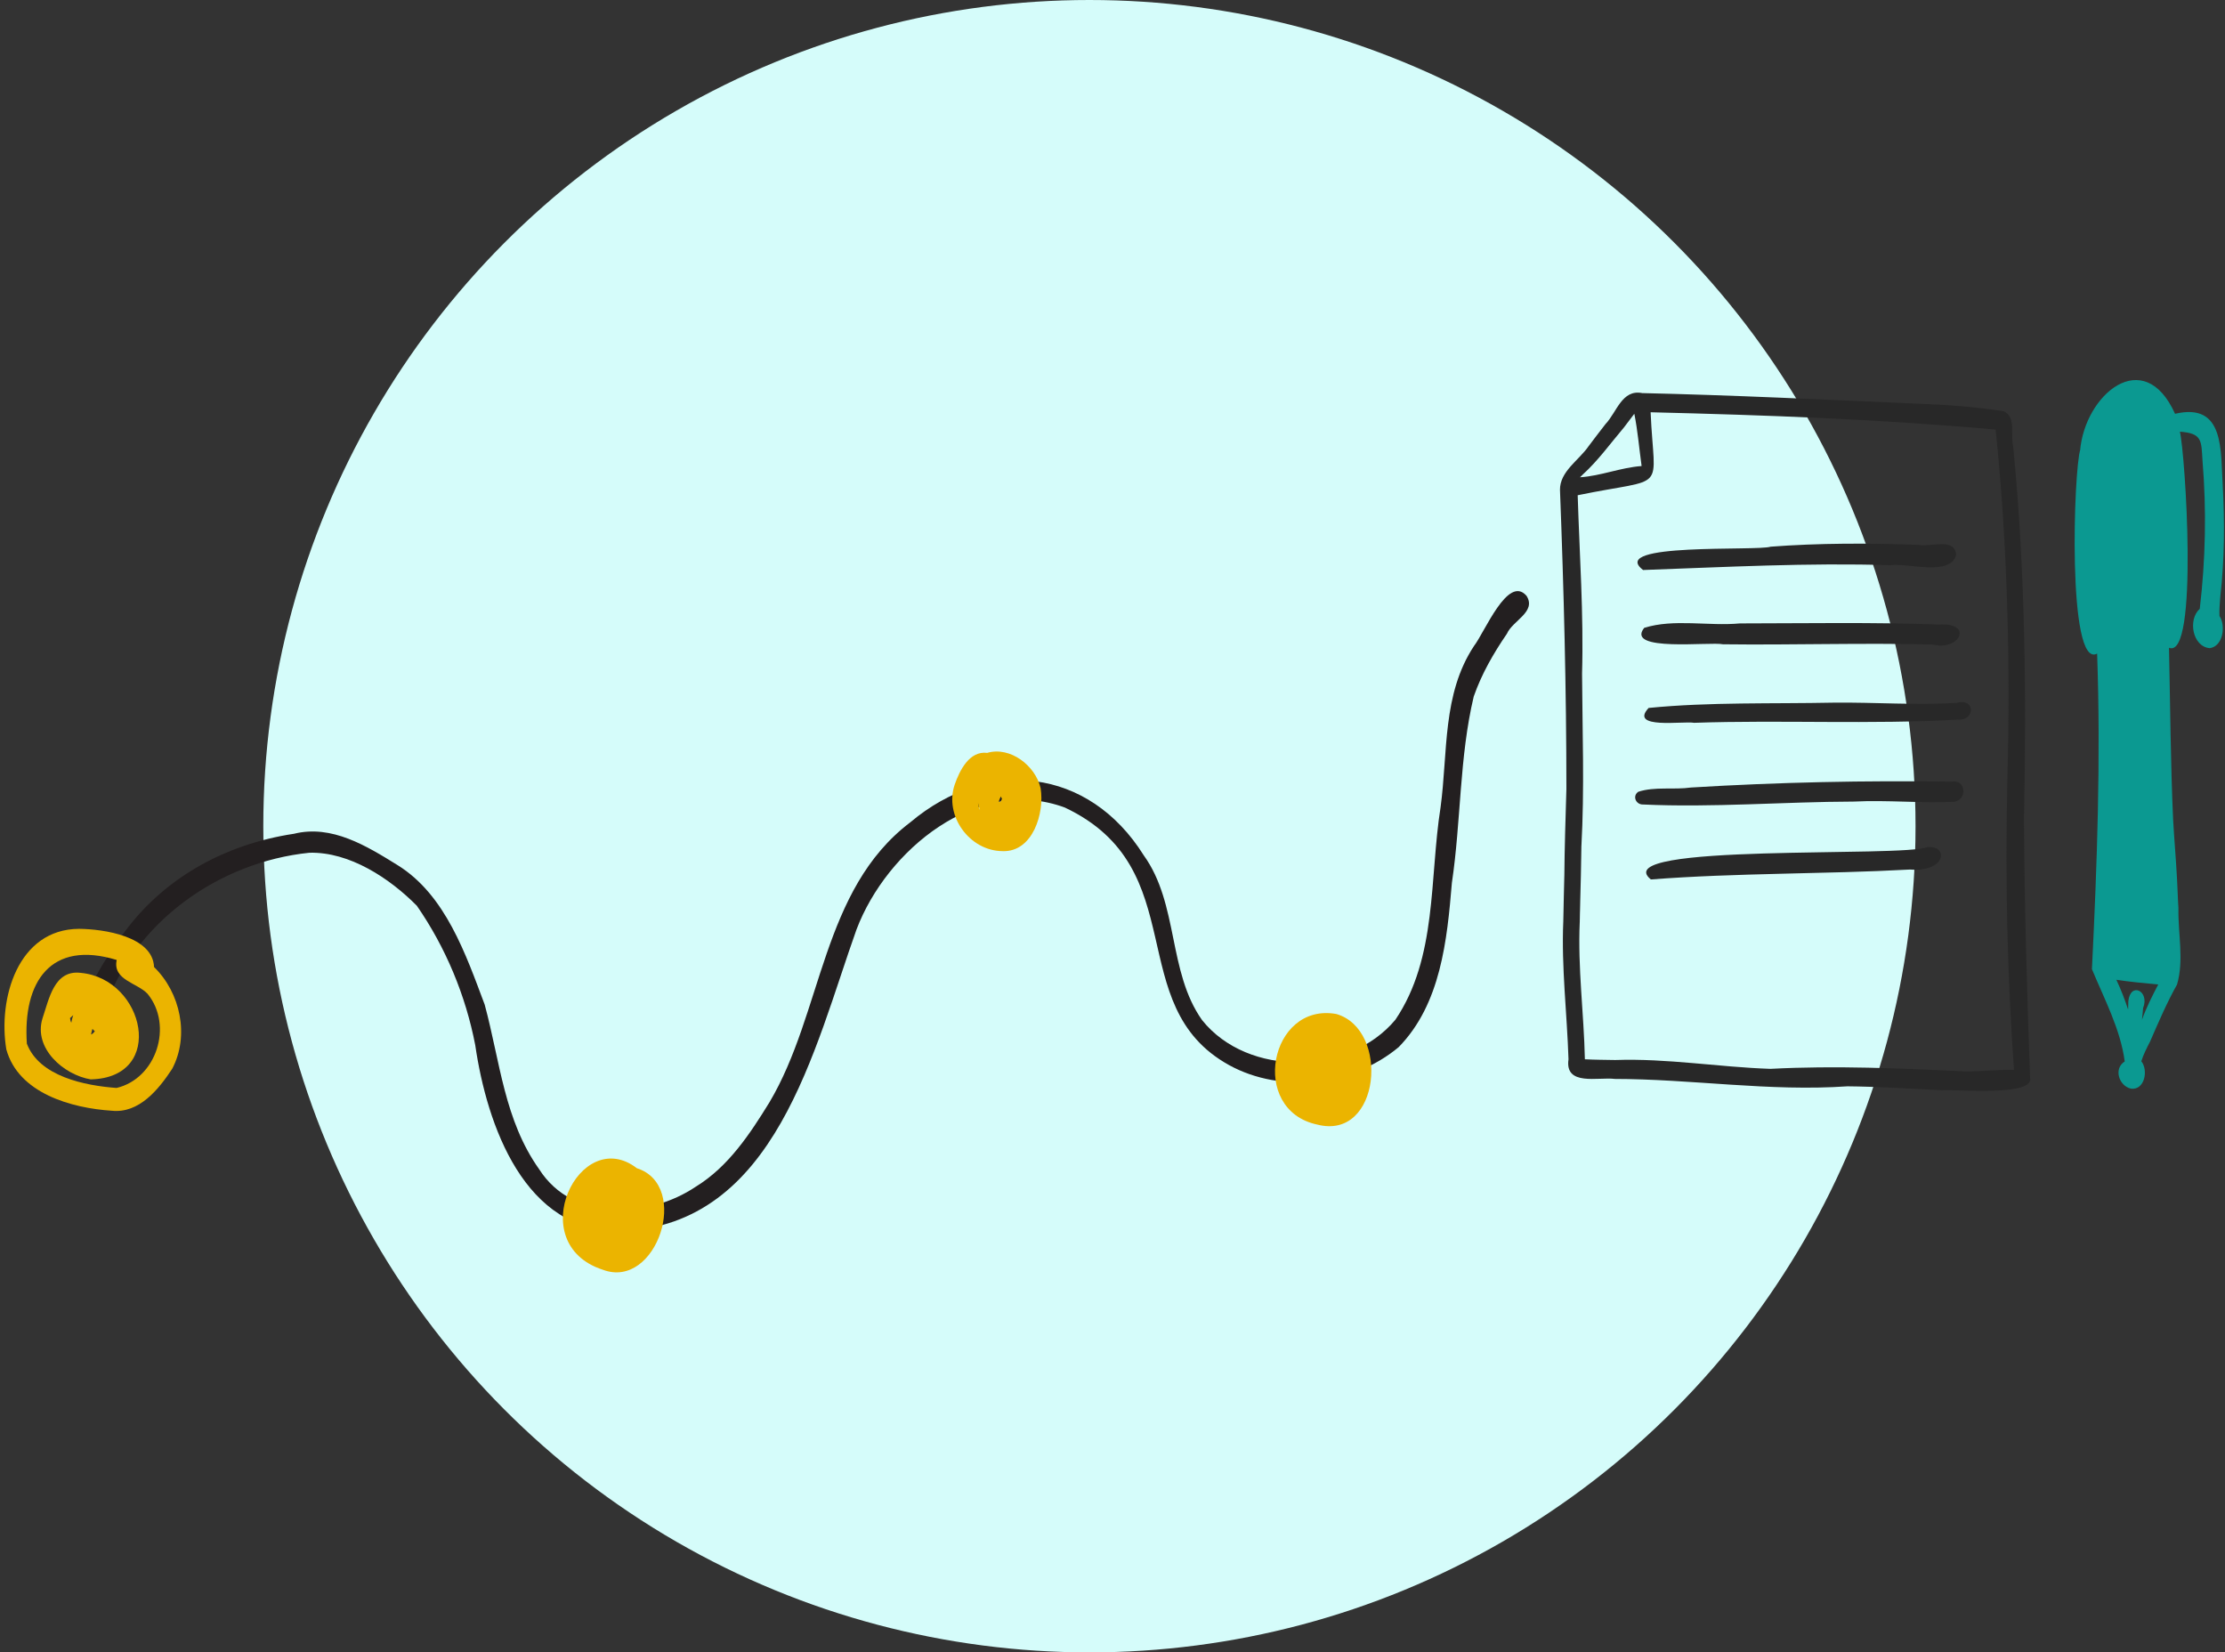
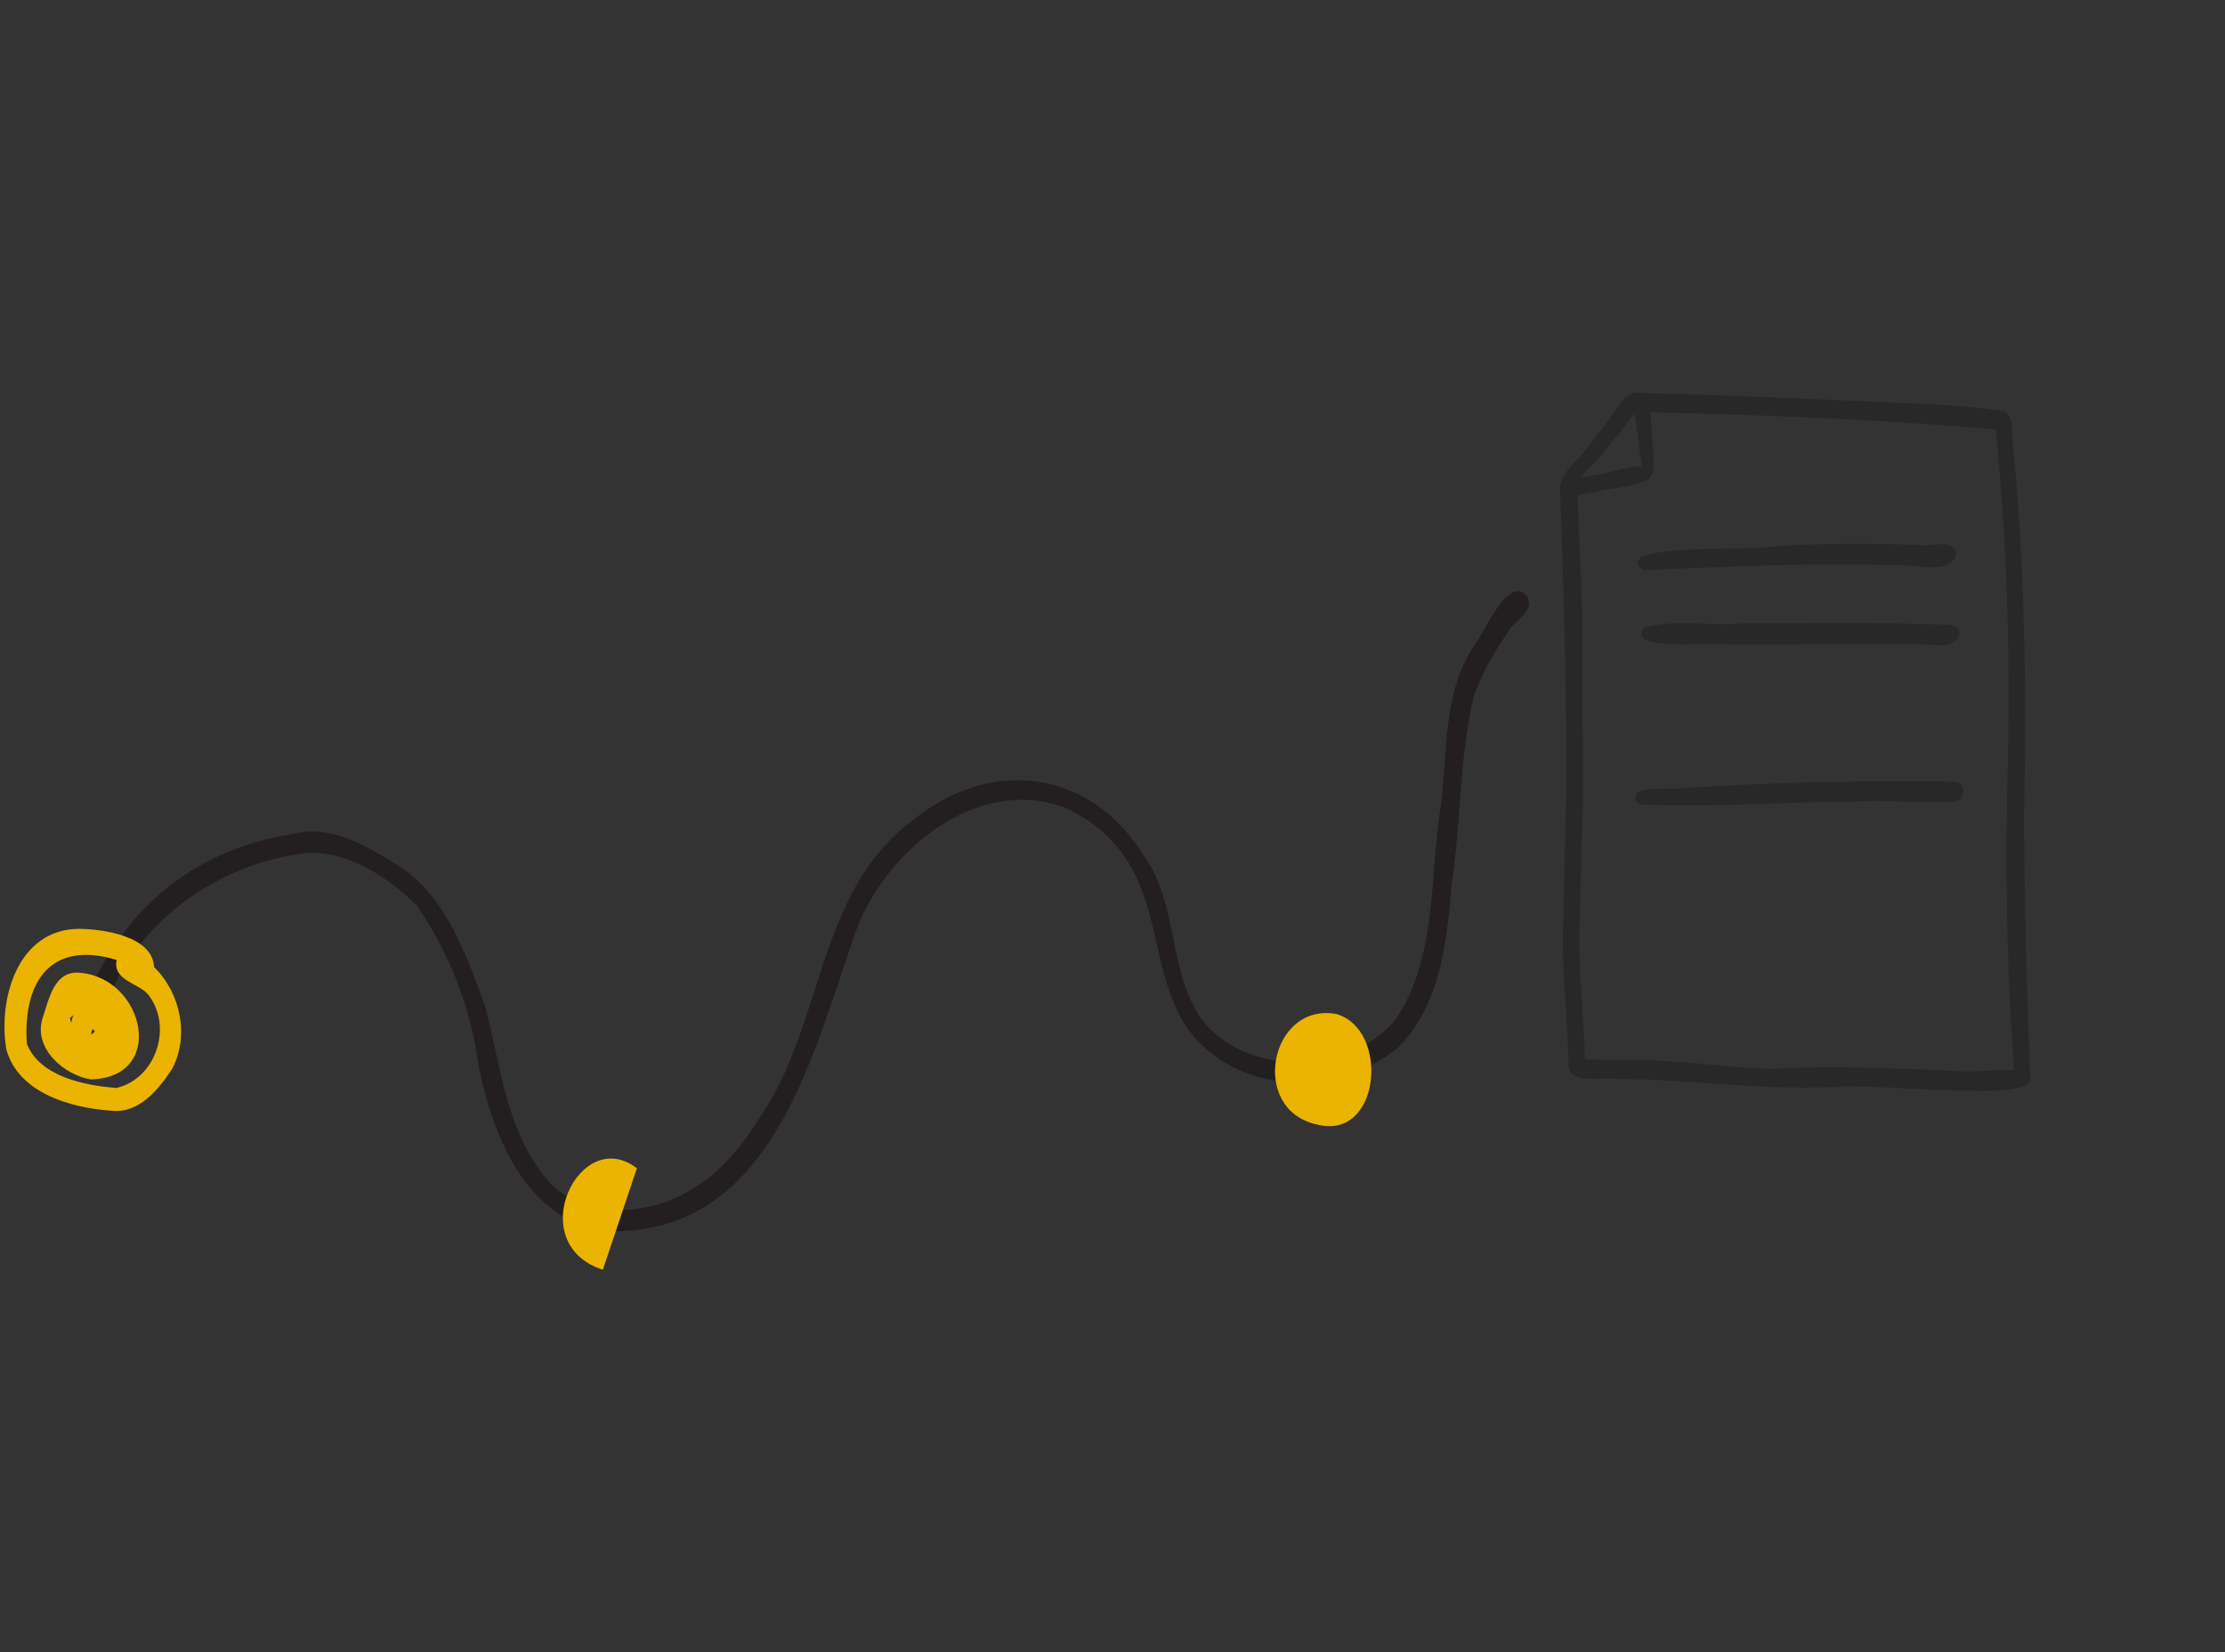
<svg xmlns="http://www.w3.org/2000/svg" width="404" height="300" viewBox="0 0 404 300" fill="none">
  <rect x="0" y="0" width="404" height="300" fill="#333333" stroke="none" />
-   <circle cx="197.809" cy="150" r="150" fill="#D5FCFA" />
  <g clip-path="url(#clip0_293_5593)">
    <path d="M277.154 108.14C279.063 111.069 274.657 112.653 273.618 115.051C271.183 118.599 269.011 122.374 267.59 126.454C264.97 137.455 265.295 149.074 263.622 160.287C262.752 170.689 261.614 182.288 253.961 190.112C245.633 197.074 232.734 198.642 223.16 193.371C203.611 182.551 216.865 157.723 193.348 146.614C177.433 140.73 160.983 154.335 155.517 168.76C147.801 190.339 140.863 222.506 112.811 223.511C95.249 223.888 88.408 204.264 86.293 189.756C84.558 180.725 80.914 171.989 75.684 164.438C70.723 159.43 63.46 154.639 56.192 154.82C39.721 156.496 24.167 167.502 18.901 183.495C21.063 184.728 19.653 187.172 17.517 186.703C11.773 184.134 19.715 173.366 21.948 170.137C29.319 159.559 40.771 153.272 53.382 151.375C60.248 149.667 66.584 153.597 72.205 157.079C80.898 162.478 84.579 173.278 88.012 182.412C90.812 192.773 91.563 203.387 97.92 212.315C104.076 221.938 117.798 221.222 126.384 215.419C132.241 211.82 136.163 205.894 139.705 200.138C149.422 183.804 149.144 161.524 165.291 149.291C179.41 137.408 197.687 139.342 207.672 155.289C214.055 164.16 212.011 176.383 218.27 185.212C226.624 195.646 244.969 195.223 253.369 185.135C261.002 173.84 259.525 159.487 261.568 146.573C262.917 136.609 261.846 126.052 267.637 117.284C269.577 114.793 273.787 104.323 277.154 108.15V108.14Z" fill="#231F20" />
-     <path d="M109.465 230.531C94.78 225.781 105.234 204.088 115.642 212.098C125.473 215.218 119.255 234.218 109.465 230.531Z" fill="#EBB400" />
-     <path d="M182.045 154.526C176.069 154.51 171.395 148.12 173.357 142.421C174.257 139.853 176.028 136.279 179.25 136.691C183.44 135.459 188.021 139.028 188.947 143.092C189.694 147.589 187.547 154.711 182.05 154.531L182.045 154.526ZM177.953 147.084C177.778 146.671 177.649 146.233 177.582 145.784C177.618 146.238 177.69 146.697 177.953 147.084ZM181.499 145.629C181.726 145.521 181.834 145.268 181.937 145.051C181.86 144.907 181.793 144.752 181.746 144.592C181.582 144.892 181.422 145.206 181.365 145.541C181.401 145.578 181.448 145.608 181.499 145.624V145.629Z" fill="#EBB400" />
+     <path d="M109.465 230.531C94.78 225.781 105.234 204.088 115.642 212.098Z" fill="#EBB400" />
    <path d="M239.168 204.171C226.732 201.525 230.546 181.922 242.642 184.098C252.406 186.899 250.672 207.147 239.168 204.171Z" fill="#EBB400" />
    <path d="M16.487 195.971C11.551 195.151 6.044 190.323 7.711 184.908C8.9 181.432 9.806 176.027 14.675 176.63C26.298 177.719 30.251 195.656 16.482 195.966L16.487 195.971ZM16.528 187.817C16.832 187.719 17.048 187.466 17.218 187.203C17.053 187.09 16.904 186.951 16.781 186.796C16.678 187.131 16.601 187.471 16.528 187.817ZM12.946 185.687C13.028 185.233 13.142 184.764 13.296 184.305C13.101 184.48 12.905 184.661 12.714 184.841C12.745 185.135 12.807 185.424 12.946 185.687Z" fill="#EBB400" />
    <path d="M20.296 201.659C12.956 201.185 3.347 198.493 1.149 190.525C-0.39 181.319 3.223 168.704 14.331 168.636C18.798 168.667 27.749 169.988 27.971 175.573C32.762 180.215 34.425 188.034 31.275 194.032C28.815 197.776 25.268 202.186 20.296 201.659ZM21.161 197.523C28.398 195.826 31.491 186.208 26.807 180.447C24.949 178.43 20.404 177.93 21.192 174.289C9.194 170.612 4.124 178.271 4.875 189.478C7.145 195.45 15.427 197.1 21.161 197.523Z" fill="#EBB400" />
    <path d="M352.508 197.936C346.763 197.637 341.019 197.281 335.27 197.224H335.496C321.254 198.214 307.192 195.888 292.976 195.883H293.197C290.155 195.507 284.087 197.245 284.797 192.309C284.529 183.98 283.495 175.661 283.85 167.306C283.85 167.342 283.85 167.378 283.85 167.409C283.85 167.141 283.86 166.878 283.865 166.61V166.656C283.871 166.243 283.881 165.831 283.891 165.418C283.891 165.454 283.891 165.485 283.891 165.521C283.891 165.398 283.891 165.279 283.896 165.155C283.896 165.243 283.896 165.325 283.891 165.413C283.891 165.16 283.901 164.902 283.907 164.65V164.691C283.917 164.247 283.922 163.804 283.932 163.355C283.932 163.443 283.932 163.525 283.927 163.613C283.927 163.484 283.932 163.355 283.937 163.226C283.937 163.314 283.937 163.396 283.932 163.484C283.932 163.329 283.937 163.175 283.943 163.02V163.113C283.943 163.046 283.943 162.974 283.943 162.907V162.922C283.968 161.607 284.004 160.292 284.04 158.982C284.04 159.044 284.04 159.106 284.04 159.167C284.082 153.84 284.262 148.522 284.416 143.2V143.463C284.416 125.252 283.948 107.036 283.248 88.851C283.248 88.892 283.248 88.928 283.248 88.97C283.212 85.561 286.727 83.554 288.477 80.965L288.462 80.986C289.45 79.686 290.423 78.381 291.432 77.102L291.416 77.123C291.463 77.066 291.504 77.01 291.55 76.953L291.514 76.994C293.568 74.843 294.489 70.656 298.159 71.362H297.932C314.609 71.739 331.27 72.553 347.937 73.281C353.223 73.461 358.555 73.848 363.78 74.658C366.178 75.669 364.994 79.062 365.545 81.115C365.535 81.032 365.53 80.955 365.52 80.873C365.535 81.022 365.55 81.172 365.566 81.321C365.556 81.244 365.55 81.161 365.54 81.084C367.722 103.307 367.944 125.685 367.517 148.002C367.517 147.914 367.517 147.821 367.522 147.733C367.517 148.063 367.506 148.394 367.501 148.724V148.45C367.573 164.16 368.036 179.88 368.603 195.574V195.538C368.603 195.584 368.603 195.63 368.603 195.677V195.599C369.581 199.153 355.081 197.729 352.513 197.951L352.508 197.936ZM357.294 194.522C360.094 194.485 362.884 194.197 365.684 194.233C364.464 177.017 364.078 159.699 364.47 142.442C364.47 142.483 364.47 142.524 364.47 142.566C364.47 142.483 364.47 142.401 364.47 142.313V142.359C364.475 141.967 364.485 141.575 364.495 141.189V141.276C365.025 120.157 364.526 99.011 362.354 77.995C341.539 76.117 320.6 75.359 299.708 74.849C300.357 89.79 303.064 86.499 286.465 89.913C286.799 100.723 287.571 111.533 287.257 122.364C287.257 122.307 287.257 122.256 287.257 122.199C287.314 132.694 287.715 143.185 287.139 153.675V153.417C287.139 153.773 287.129 154.134 287.124 154.49C287.124 154.402 287.124 154.319 287.129 154.232C287.082 157.362 287.026 160.498 286.928 163.629C286.928 163.541 286.928 163.458 286.933 163.371C286.923 163.778 286.918 164.18 286.907 164.588C286.907 164.526 286.907 164.469 286.907 164.407V164.33C286.907 164.443 286.907 164.552 286.907 164.665C286.907 164.639 286.907 164.608 286.907 164.583C286.902 164.939 286.892 165.294 286.882 165.65V165.392C286.871 166.109 286.856 166.826 286.84 167.543C286.84 167.491 286.84 167.44 286.84 167.383C286.46 175.723 287.597 184.011 287.772 192.319C289.594 192.417 291.416 192.417 293.238 192.453H293.017C293.187 192.453 293.352 192.453 293.516 192.453H293.295C302.73 192.129 312.061 193.738 321.465 194.057C333.293 193.428 345.106 193.97 356.924 194.516H357.284L357.294 194.522ZM286.887 86.654C290.675 86.406 294.278 84.885 298.066 84.612C298.056 84.493 298.046 84.379 298.03 84.261C298.035 84.323 298.046 84.385 298.051 84.447C297.619 81.342 297.366 78.191 296.749 75.122C296.116 75.937 295.513 76.778 294.88 77.587L294.901 77.561C292.43 80.475 290.191 83.616 287.35 86.19H287.355C287.196 86.339 287.041 86.494 286.882 86.654H286.887Z" fill="#282828" />
    <path d="M298.344 103.488C291.771 98.459 319.154 100.094 321.527 99.248L321.264 99.269C330.287 98.588 339.351 98.588 348.39 98.929C350.516 99.388 354.875 97.516 355.184 100.708C354.17 104.71 346.465 102.168 343.299 102.616C328.321 102.142 313.286 102.957 298.339 103.488H298.344Z" fill="#282828" />
    <path d="M350.907 117.016C338.219 116.686 325.526 117.134 312.839 116.974C310.584 116.464 295.03 118.424 298.54 113.993C303.934 112.291 310.229 113.715 315.922 113.184C327.992 113.173 340.072 112.946 352.137 113.39C358.355 113.008 355.848 118.253 350.912 117.016H350.907Z" fill="#282828" />
-     <path d="M307.594 131.23C305.689 130.869 295.73 132.457 299.343 128.532C310.409 127.439 321.841 127.8 333.026 127.568C340.443 127.49 347.875 128.058 355.287 127.614C358.648 126.645 358.751 130.879 355.462 130.652H355.508C339.562 131.549 323.56 130.688 307.594 131.23Z" fill="#282828" />
    <path d="M298.257 146.062C297.006 146.037 296.368 144.52 297.464 143.752C300.449 142.772 303.903 143.422 307.043 142.978C322.85 142.014 338.703 141.684 354.53 141.916C354.433 141.921 354.34 141.931 354.247 141.936C356.857 141.328 357.366 145.026 354.911 145.567C348.843 145.861 342.702 145.222 336.608 145.531C323.838 145.567 311.001 146.65 298.257 146.057V146.062Z" fill="#282828" />
-     <path d="M299.755 159.668C291.473 152.994 345.883 155.743 350.006 153.768C349.908 153.788 349.81 153.809 349.713 153.829C353.877 153.242 353.516 158.389 346.815 157.868C331.147 158.724 315.376 158.466 299.755 159.668Z" fill="#282828" />
-     <path d="M386.921 197.647C384.739 197.162 383.715 193.996 385.794 192.716C385.017 186.822 382.016 181.241 379.839 175.95C380.781 156.888 381.455 137.749 380.781 118.666C375.304 121.611 376.519 84.942 377.744 81.569C377.723 81.667 377.703 81.765 377.682 81.868C378.521 71.651 389.258 62.538 394.93 75.127C404.066 72.987 403.16 81.992 403.598 88.227C403.598 88.186 403.593 88.139 403.588 88.098C403.943 94.803 403.922 101.523 403.16 108.202C403.155 108.295 403.145 108.392 403.14 108.485V108.392C403.058 109.537 402.944 110.688 402.996 111.833C404.18 113.607 403.66 117.346 401.22 117.681C398.07 117.382 397.236 112.462 399.418 110.533C400.469 101.61 400.659 92.621 399.918 83.663C399.686 80.032 399.923 78.655 395.805 78.376C396.752 82.007 399.28 119.796 393.834 117.609C394.06 128.084 394.112 138.553 394.59 149.023C394.59 148.976 394.59 148.935 394.585 148.889C394.585 148.961 394.596 149.038 394.601 149.116C394.601 149.033 394.59 148.956 394.585 148.873C394.776 152.396 395.1 155.913 395.28 159.441C395.28 159.441 395.28 159.461 395.28 159.472V159.456C395.28 159.456 395.28 159.487 395.28 159.503C395.28 159.544 395.285 159.601 395.29 159.647C395.29 159.626 395.29 159.606 395.29 159.59C395.347 160.709 395.388 161.823 395.445 162.943C395.445 162.865 395.435 162.788 395.429 162.711C395.44 162.917 395.45 163.128 395.46 163.34C395.46 163.262 395.45 163.185 395.445 163.103C395.471 163.536 395.491 163.969 395.517 164.407C395.517 164.382 395.517 164.356 395.517 164.335C395.532 164.614 395.548 164.897 395.558 165.176C395.558 165.098 395.548 165.021 395.543 164.944C395.46 169.487 396.588 174.408 395.28 178.781C395.306 178.73 395.332 178.678 395.357 178.626C393.458 181.999 391.95 185.532 390.406 189.075C390.406 189.075 390.39 189.106 390.38 189.127C389.788 190.277 389.196 191.437 388.805 192.675C390.112 194.295 389.428 197.977 386.916 197.652L386.921 197.647ZM388.923 185.156C389.706 182.928 390.792 180.829 391.878 178.735C389.34 178.508 386.798 178.265 384.276 177.884C385.094 179.642 385.809 181.453 386.407 183.294C386.407 182.778 386.453 182.262 386.448 181.741C386.448 181.741 386.448 181.752 386.448 181.757C386.844 178.209 390.349 179.905 389.135 183.005C389.135 182.933 389.145 182.855 389.15 182.783C389.093 183.577 389.006 184.367 388.923 185.151V185.156Z" fill="#0B9991" />
  </g>
  <defs>
    <clipPath id="clip0_293_5593">
      <rect width="403" height="162" fill="white" transform="translate(0.809 69)" />
    </clipPath>
  </defs>
</svg>